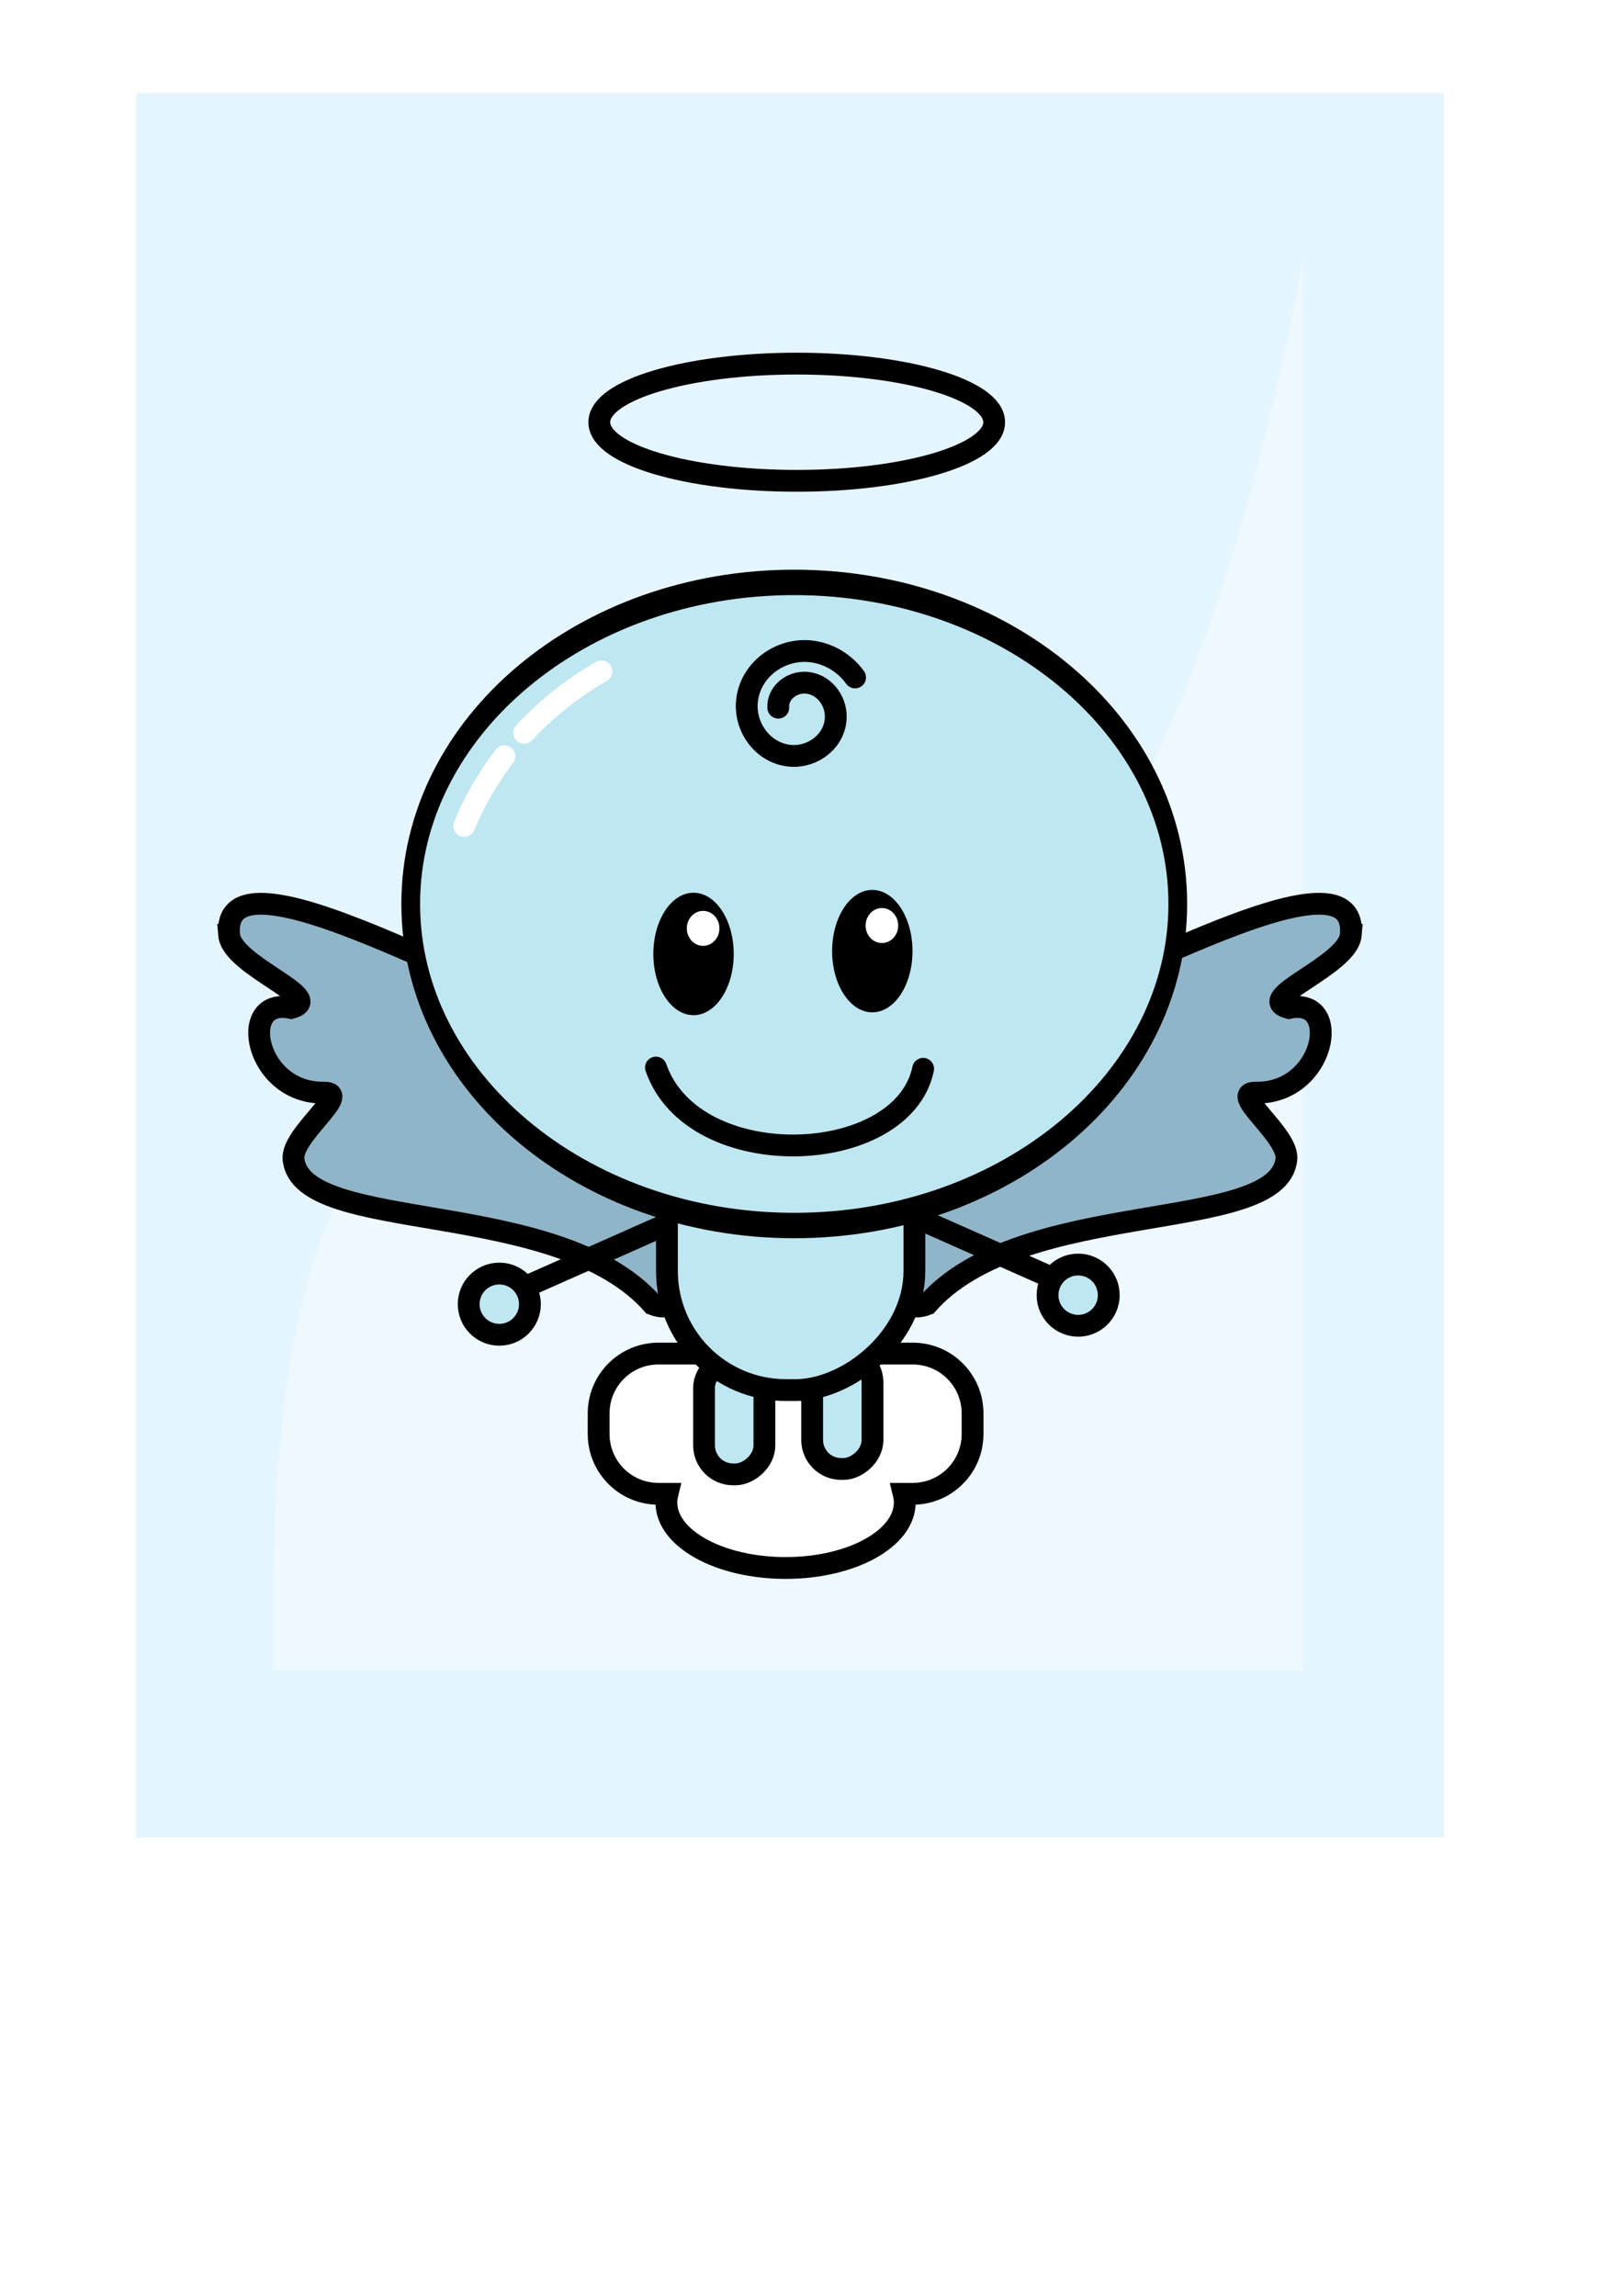
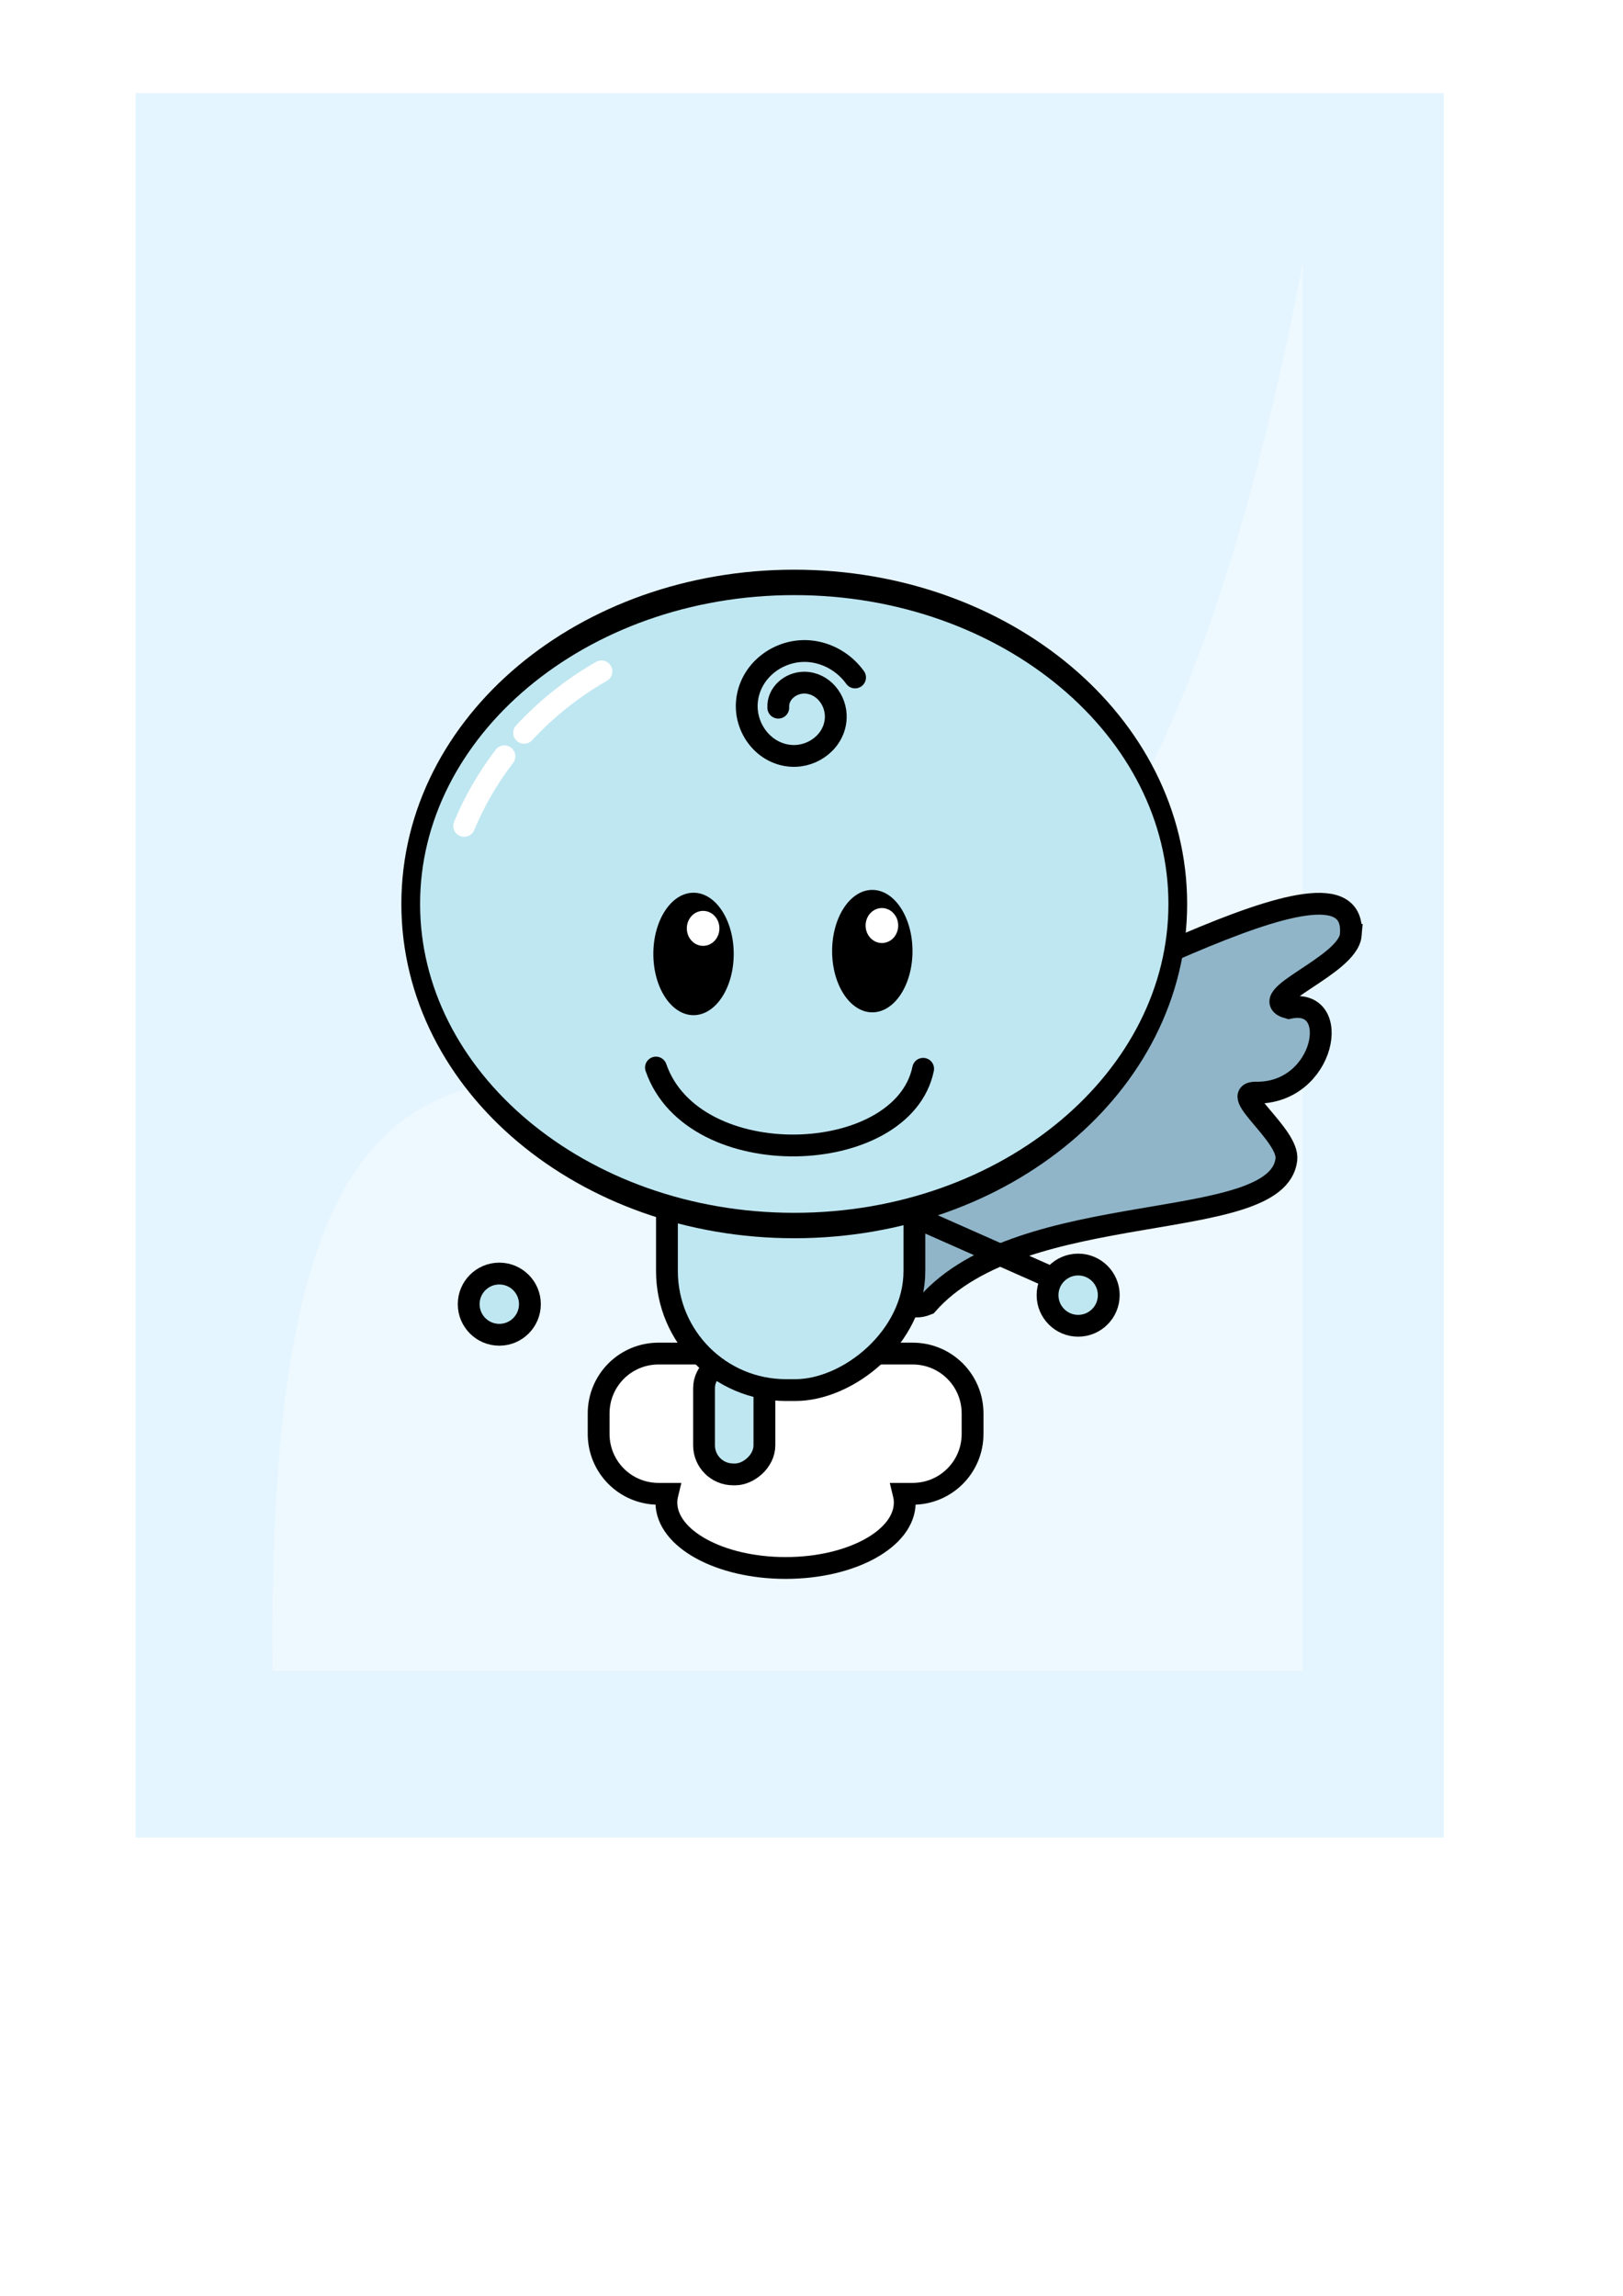
<svg xmlns="http://www.w3.org/2000/svg" xmlns:ns1="http://www.inkscape.org/namespaces/inkscape" xmlns:ns2="http://sodipodi.sourceforge.net/DTD/sodipodi-0.dtd" width="744.094" height="1052.362" id="svg7549" version="1.1" ns1:version="0.47 r22583" ns2:docname="Новый документ 28">
  <defs id="defs7551">
    <ns1:perspective ns2:type="inkscape:persp3d" ns1:vp_x="0 : 526.18109 : 1" ns1:vp_y="0 : 1000 : 0" ns1:vp_z="744.09448 : 526.18109 : 1" ns1:persp3d-origin="372.04724 : 350.78739 : 1" id="perspective7557" />
    <ns1:perspective id="perspective7524" ns1:persp3d-origin="0.5 : 0.33333333 : 1" ns1:vp_z="1 : 0.5 : 1" ns1:vp_y="0 : 1000 : 0" ns1:vp_x="0 : 0.5 : 1" ns2:type="inkscape:persp3d" />
    <filter ns1:collect="always" id="filter8205" x="-0.11" width="1.219" y="-0.091" height="1.182">
      <feGaussianBlur ns1:collect="always" stdDeviation="26.781" id="feGaussianBlur8207" />
    </filter>
    <ns1:perspective id="perspective8217" ns1:persp3d-origin="0.5 : 0.33333333 : 1" ns1:vp_z="1 : 0.5 : 1" ns1:vp_y="0 : 1000 : 0" ns1:vp_x="0 : 0.5 : 1" ns2:type="inkscape:persp3d" />
  </defs>
  <ns2:namedview id="base" pagecolor="#ffffff" bordercolor="#666666" borderopacity="1.0" ns1:pageopacity="0.0" ns1:pageshadow="2" ns1:zoom="0.49497475" ns1:cx="573.68252" ns1:cy="342.67001" ns1:document-units="px" ns1:current-layer="layer1" showgrid="false" ns1:window-width="1280" ns1:window-height="972" ns1:window-x="0" ns1:window-y="30" ns1:window-maximized="1" />
  <g ns1:label="Layer 1" ns1:groupmode="layer" id="layer1">
    <g id="g8399" transform="matrix(1.015,0,0,1.011,-0.954,-9.667)" ns1:export-filename="/home/lunick/g8256.png" ns1:export-xdpi="90" ns1:export-ydpi="90">
      <rect ry="0" y="51.787" x="62.166" height="790.927" width="590.927" id="rect8147" style="opacity:0.516;fill:#cdecff;fill-opacity:1;stroke:none" />
      <path transform="matrix(0.794,0,0,0.905,72.786,6.697)" ns2:nodetypes="cccc" id="rect8190" d="m 650.579,135.133 0,705.083 -585.905,0 C 55.98,204.599 481.444,917.246 650.579,135.133 z" style="opacity:0.562;fill:#ffffff;fill-opacity:1;stroke:none;filter:url(#filter8205)" />
    </g>
    <g id="g8256" transform="translate(697.134,139.958)" ns1:export-xdpi="90" ns1:export-ydpi="90">
      <path id="path8140" d="m -395.209,480.497 c -15.216,0 -27.469,12.253 -27.469,27.469 l 0,9.344 c 0,15.216 12.253,27.469 27.469,27.469 l 4.094,0 c -0.319,1.312 -0.5,2.641 -0.5,4 0,16.569 24.478,30 54.656,30 30.178,0 54.625,-13.431 54.625,-30 0,-1.359 -0.181,-2.688 -0.5,-4 l 4.125,0 c 15.216,0 27.469,-12.253 27.469,-27.469 l 0,-9.344 c 0,-15.216 -12.253,-27.469 -27.469,-27.469 l -116.5,0 z" style="fill:#ffffff;fill-opacity:1;stroke:#000000;stroke-width:10;stroke-linecap:round;stroke-miterlimit:4;stroke-opacity:1;stroke-dasharray:none" />
      <g transform="translate(-22.223,44.447)" style="fill:#90b5c8;fill-opacity:1" id="g8250">
        <path style="fill:#90b5c8;fill-opacity:1;stroke:#000000;stroke-width:10;stroke-linecap:round;stroke-miterlimit:4;stroke-opacity:1;stroke-dasharray:none" d="m -55.612,244.091 c 4.099,-48.888 -141.336,43.62 -184.124,47.388 -7.526,3.033 -14.124,11.985 -14.795,20.071 l -7.701,92.809 c -0.671,8.086 4.847,12.154 12.373,9.121 43.692,-49.718 160.603,-31.582 164.713,-66.387 1.319,-11.17 -26.833,-30.658 -14.097,-30.658 32.02,0.712 40.17,-44.299 15.196,-38.788 -16.993,-4.553 27.234,-19.228 28.436,-33.556 z" id="rect6594-4" ns2:nodetypes="cccccsccs" />
-         <path ns2:nodetypes="cccccsccs" id="rect6594" d="m -569.876,244.091 c -4.099,-48.888 141.336,43.62 184.124,47.388 7.526,3.033 14.124,11.985 14.795,20.071 l 7.701,92.809 c 0.671,8.086 -4.847,12.154 -12.373,9.121 -43.692,-49.718 -160.603,-31.582 -164.713,-66.387 -1.319,-11.17 26.833,-30.658 14.097,-30.658 -32.02,0.712 -40.17,-44.299 -15.196,-38.788 16.993,-4.553 -27.234,-19.228 -28.436,-33.556 z" style="fill:#90b5c8;fill-opacity:1;stroke:#000000;stroke-width:10;stroke-linecap:round;stroke-miterlimit:4;stroke-opacity:1;stroke-dasharray:none" />
      </g>
-       <path transform="matrix(2.336,0,0,2.336,-1147.704,-82.88)" d="m 388,58.417 c 0,6.351 -17.349,11.5 -38.75,11.5 -21.401,0 -38.75,-5.149 -38.75,-11.5 0,-6.351 17.349,-11.5 38.75,-11.5 21.401,0 38.75,5.149 38.75,11.5 z" ns2:ry="11.5" ns2:rx="38.75" ns2:cy="58.416916" ns2:cx="349.25" id="path6498" style="fill:none;stroke:#000000;stroke-width:4.28;stroke-linecap:round;stroke-miterlimit:4;stroke-opacity:1;stroke-dasharray:none" ns2:type="arc" />
-       <path style="fill:none;stroke:#000000;stroke-width:10;stroke-linecap:round;stroke-linejoin:miter;stroke-miterlimit:4;stroke-opacity:1;stroke-dasharray:none" d="m -391.077,421.018 -80.123,35.519" id="path6783" />
      <path style="fill:none;stroke:#000000;stroke-width:10;stroke-linecap:round;stroke-linejoin:miter;stroke-miterlimit:4;stroke-opacity:1;stroke-dasharray:none" d="m -279.978,416.888 80.123,35.519" id="path6783-9" />
      <g transform="translate(-22.223,44.447)" style="fill:#bfe7f1;fill-opacity:1" id="g8242">
-         <rect style="fill:#bfe7f1;fill-opacity:1;stroke:#000000;stroke-width:10;stroke-miterlimit:4;stroke-opacity:1;stroke-dasharray:none" id="rect6540-4" width="52.947" height="27.671" x="436.003" y="274.895" ry="13.311" transform="matrix(0,1,-1,0,0,0)" />
        <rect style="fill:#bfe7f1;fill-opacity:1;stroke:#000000;stroke-width:10;stroke-miterlimit:4;stroke-opacity:1;stroke-dasharray:none" id="rect6540-4-8" width="52.947" height="27.671" x="438.481" y="324.456" ry="13.311" transform="matrix(0,1,-1,0,0,0)" />
        <rect style="fill:#bfe7f1;fill-opacity:1;stroke:#000000;stroke-width:10;stroke-miterlimit:4;stroke-opacity:1;stroke-dasharray:none" id="rect6540" width="217.088" height="113.453" x="235.698" y="255.685" ry="54.575" transform="matrix(0,1,-1,0,0,0)" />
        <path ns2:type="arc" style="fill:#bfe7f1;fill-opacity:1;stroke:#000000;stroke-width:5.295;stroke-miterlimit:4;stroke-dasharray:none" id="path6496" ns2:cx="338.90829" ns2:cy="144.91692" ns2:rx="108.40828" ns2:ry="67" d="m 447.317,144.917 c 0,37.003 -48.536,67 -108.408,67 -59.872,0 -108.408,-29.997 -108.408,-67 0,-37.003 48.536,-67 108.408,-67 59.872,0 108.408,29.997 108.408,67 z" transform="matrix(1.622,0,0,2.2,-860.482,-88.861)" />
        <path transform="matrix(1.846,0,0,1.846,-948.22,-28.796)" d="m 279.661,239.545 c 0,4.198 -3.403,7.601 -7.601,7.601 -4.198,0 -7.601,-3.403 -7.601,-7.601 0,-4.198 3.403,-7.601 7.601,-7.601 4.198,0 7.601,3.403 7.601,7.601 z" ns2:ry="7.601398" ns2:rx="7.601398" ns2:cy="239.54523" ns2:cx="272.05933" id="path6785" style="fill:#bfe7f1;fill-opacity:1;stroke:#000000;stroke-width:5.418;stroke-miterlimit:4;stroke-dasharray:none" ns2:type="arc" />
        <path transform="matrix(-1.846,0,0,1.846,321.612,-32.926)" d="m 279.661,239.545 c 0,4.198 -3.403,7.601 -7.601,7.601 -4.198,0 -7.601,-3.403 -7.601,-7.601 0,-4.198 3.403,-7.601 7.601,-7.601 4.198,0 7.601,3.403 7.601,7.601 z" ns2:ry="7.601398" ns2:rx="7.601398" ns2:cy="239.54523" ns2:cx="272.05933" id="path6785-6" style="fill:#bfe7f1;fill-opacity:1;stroke:#000000;stroke-width:5.418;stroke-miterlimit:4;stroke-dasharray:none" ns2:type="arc" />
      </g>
      <path transform="matrix(0.794,-2.962,2.962,0.794,-936.363,1119.904)" d="m 344.979,108.756 c 2.039,-0.676 4.101,0.82 4.619,2.788 0.71,2.693 -1.261,5.321 -3.874,5.909 -3.344,0.752 -6.546,-1.701 -7.198,-4.96 -0.799,-3.993 2.14,-7.774 6.046,-8.488 4.641,-0.848 9.003,2.58 9.777,7.131 0.454,2.67 -0.325,5.449 -2.035,7.539" ns2:t0="0.32445922" ns2:argument="-18.402609" ns2:radius="9.7766104" ns2:revolution="2.0503588" ns2:expansion="1" ns2:cy="111.91692" ns2:cx="345.25" id="path6506" style="fill:none;stroke:#000000;stroke-width:3.261;stroke-linecap:round;stroke-linejoin:miter;stroke-miterlimit:4;stroke-opacity:1;stroke-dasharray:none" ns2:type="spiral" />
      <path ns2:nodetypes="cc" id="path6504" d="m -396.402,349.391 c 17.129,49.398 113.219,45.633 122.503,0.567" style="fill:none;stroke:#000000;stroke-width:10;stroke-linecap:round;stroke-linejoin:miter;stroke-miterlimit:4;stroke-opacity:1;stroke-dasharray:none" />
      <g id="g6586" transform="matrix(2.043,0,0,2.043,-1194.539,-331.448)" style="stroke:none">
        <path ns2:type="arc" style="fill:#000000;stroke:none" id="path6500" ns2:cx="329" ns2:cy="163.04192" ns2:rx="8.5" ns2:ry="12.375" d="m 337.5,163.042 c 0,6.835 -3.806,12.375 -8.5,12.375 -4.694,0 -8.5,-5.54 -8.5,-12.375 0,-6.835 3.806,-12.375 8.5,-12.375 4.694,0 8.5,5.54 8.5,12.375 z" transform="matrix(1.061,0,0,1.11,50.033,126.788)" />
        <path ns2:type="arc" style="fill:#ffffff;fill-opacity:1;stroke:none" id="path6508" ns2:cx="338.08542" ns2:cy="160.87959" ns2:rx="7.5130095" ns2:ry="6.0104079" d="m 345.598,160.88 c 0,3.319 -3.364,6.01 -7.513,6.01 -4.149,0 -7.513,-2.691 -7.513,-6.01 0,-3.319 3.364,-6.01 7.513,-6.01 4.149,0 7.513,2.691 7.513,6.01 z" transform="matrix(0.487,0,0,0.653,236.607,196.971)" />
        <path ns2:type="arc" style="fill:#000000;stroke:none" id="path6500-7" ns2:cx="329" ns2:cy="163.04192" ns2:rx="8.5" ns2:ry="12.375" d="m 337.5,163.042 c 0,6.835 -3.806,12.375 -8.5,12.375 -4.694,0 -8.5,-5.54 -8.5,-12.375 0,-6.835 3.806,-12.375 8.5,-12.375 4.694,0 8.5,5.54 8.5,12.375 z" transform="matrix(1.061,0,0,1.11,90.153,126.154)" />
        <path ns2:type="arc" style="fill:#ffffff;fill-opacity:1;stroke:none" id="path6508-0" ns2:cx="338.08542" ns2:cy="160.87959" ns2:rx="7.5130095" ns2:ry="6.0104079" d="m 345.598,160.88 c 0,3.319 -3.364,6.01 -7.513,6.01 -4.149,0 -7.513,-2.691 -7.513,-6.01 0,-3.319 3.364,-6.01 7.513,-6.01 4.149,0 7.513,2.691 7.513,6.01 z" transform="matrix(0.487,0,0,0.653,276.728,196.337)" />
      </g>
      <path ns1:transform-center-x="0.26302135" ns1:transform-center-y="7.1380162" ns2:nodetypes="cccs" id="path8254" d="m -456.837,195.953 c 9.704,-10.483 21.474,-20.161 35.442,-28.162 m -62.93,70.823 c 4.382,-10.599 10.492,-21.486 18.441,-31.905" style="fill:none;stroke:#ffffff;stroke-width:10;stroke-linecap:round;stroke-linejoin:miter;stroke-miterlimit:4;stroke-opacity:1;stroke-dasharray:none" />
    </g>
  </g>
</svg>